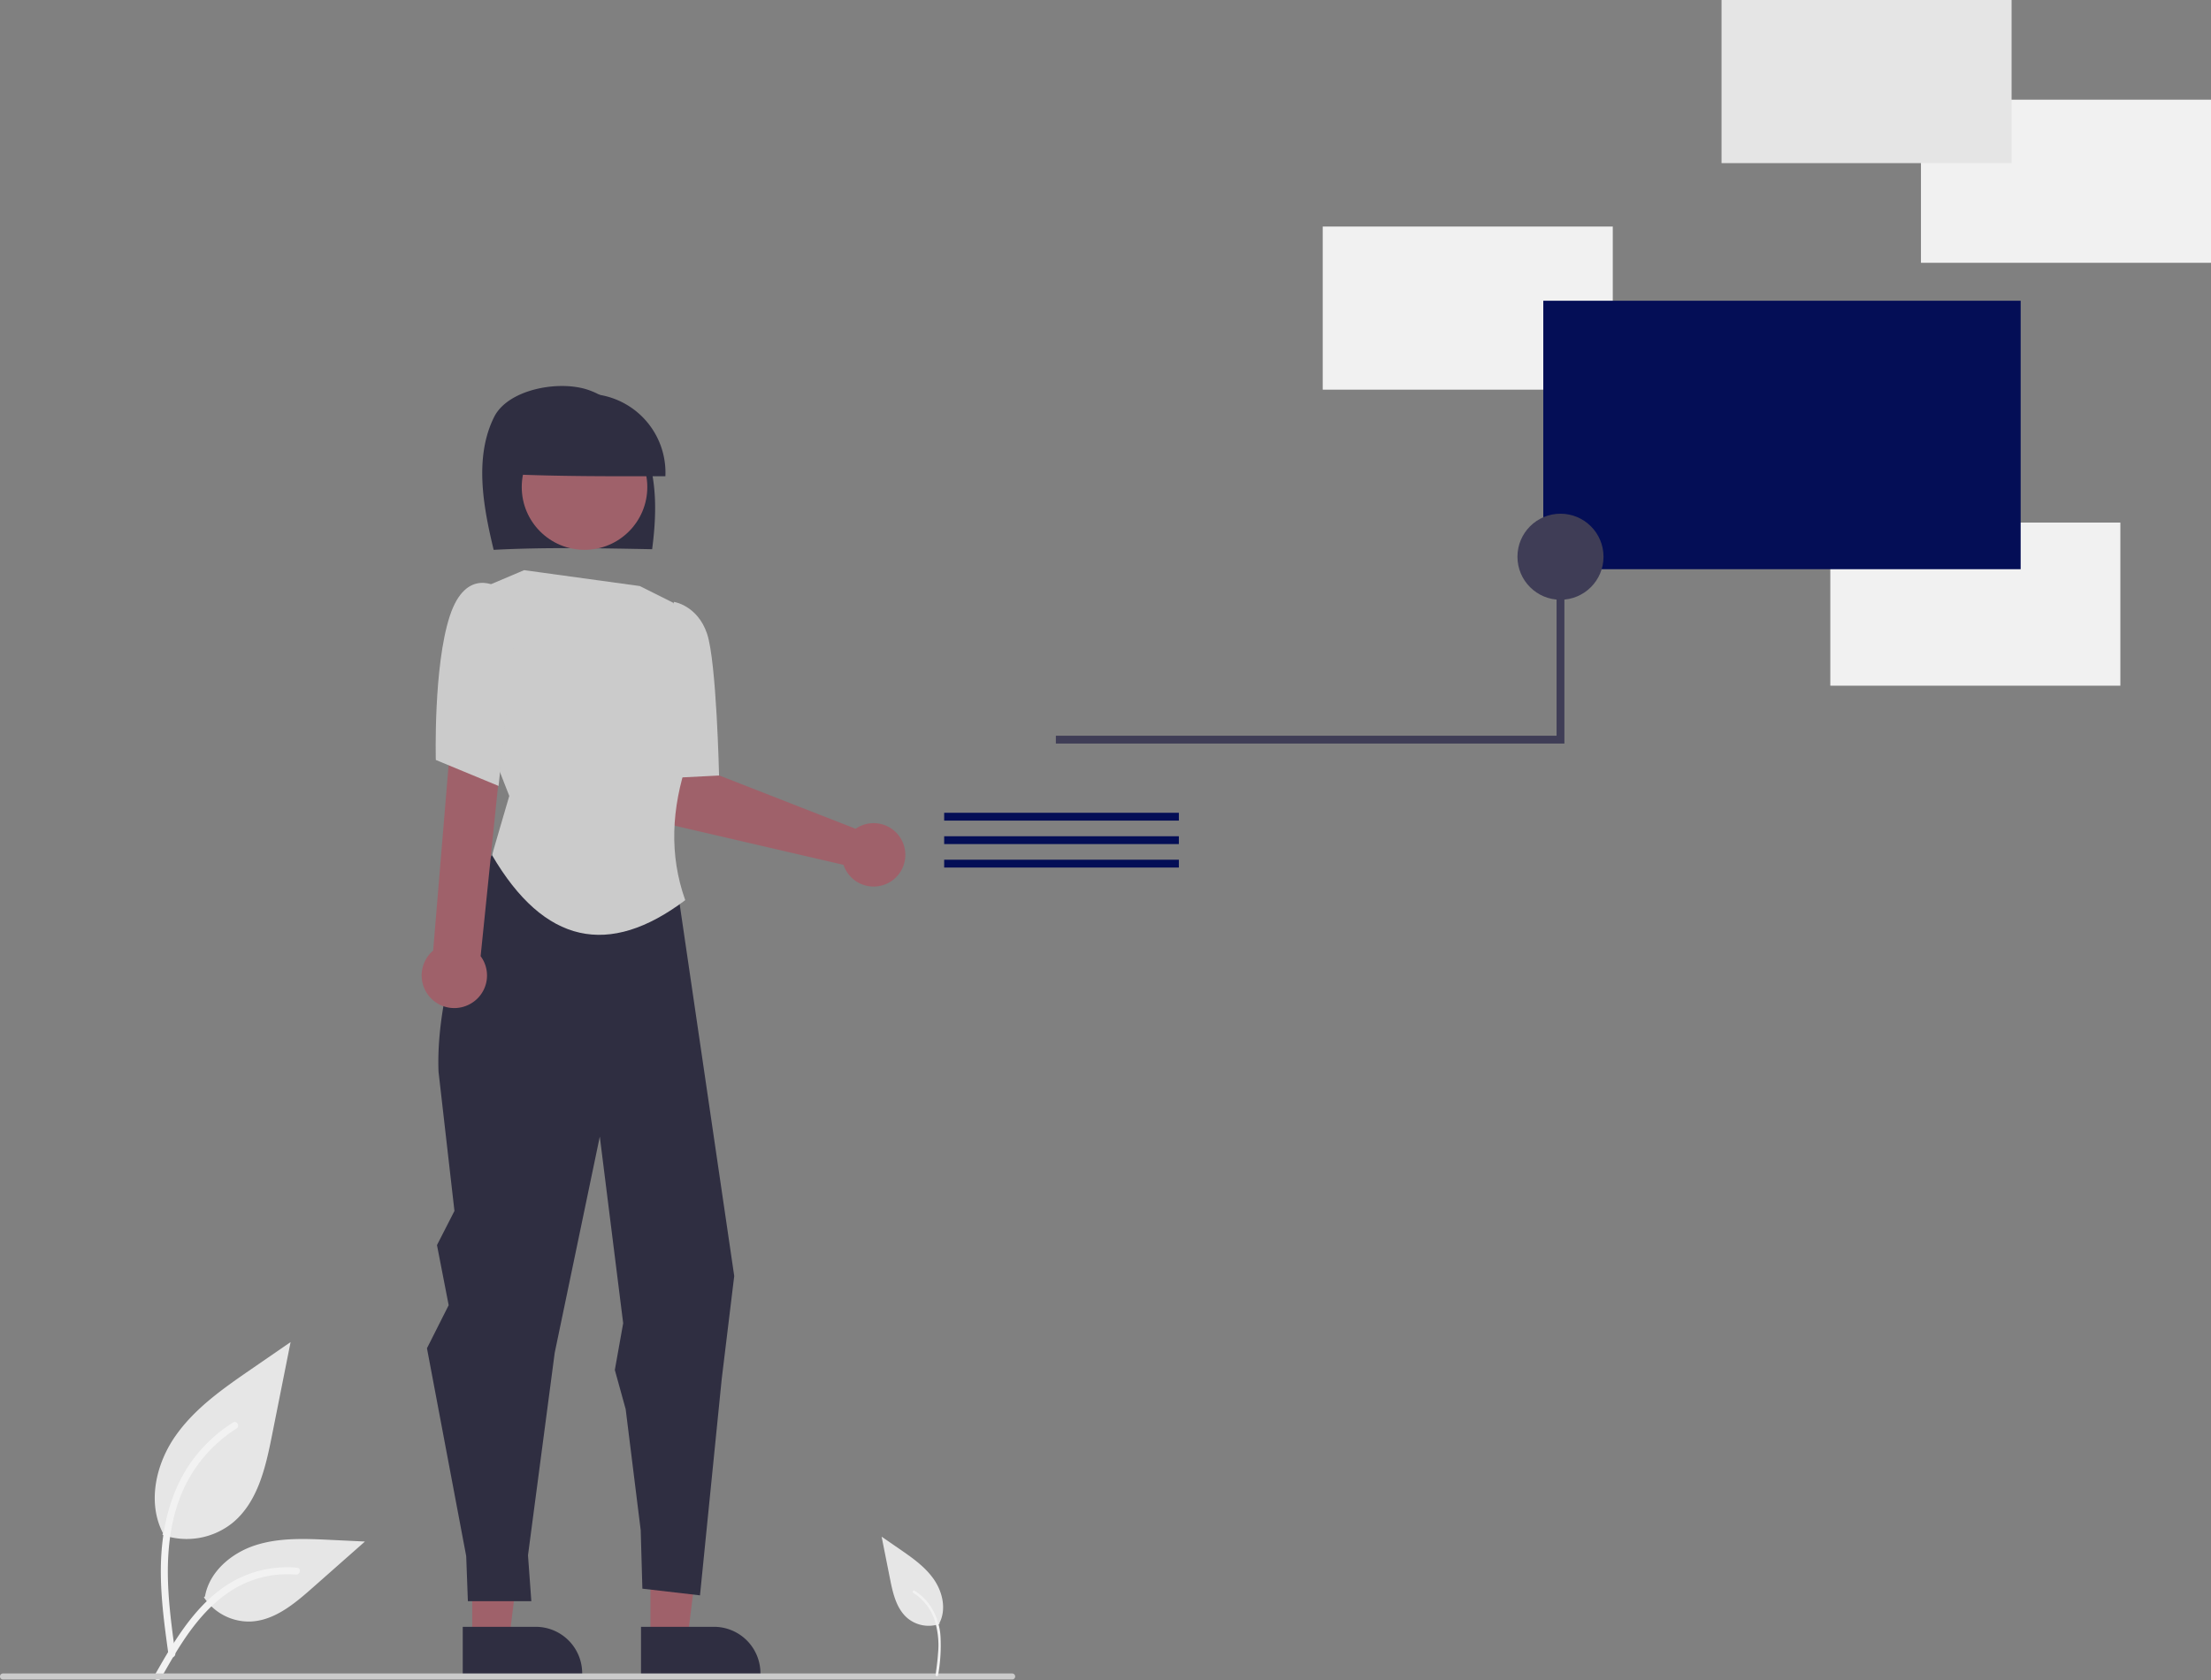
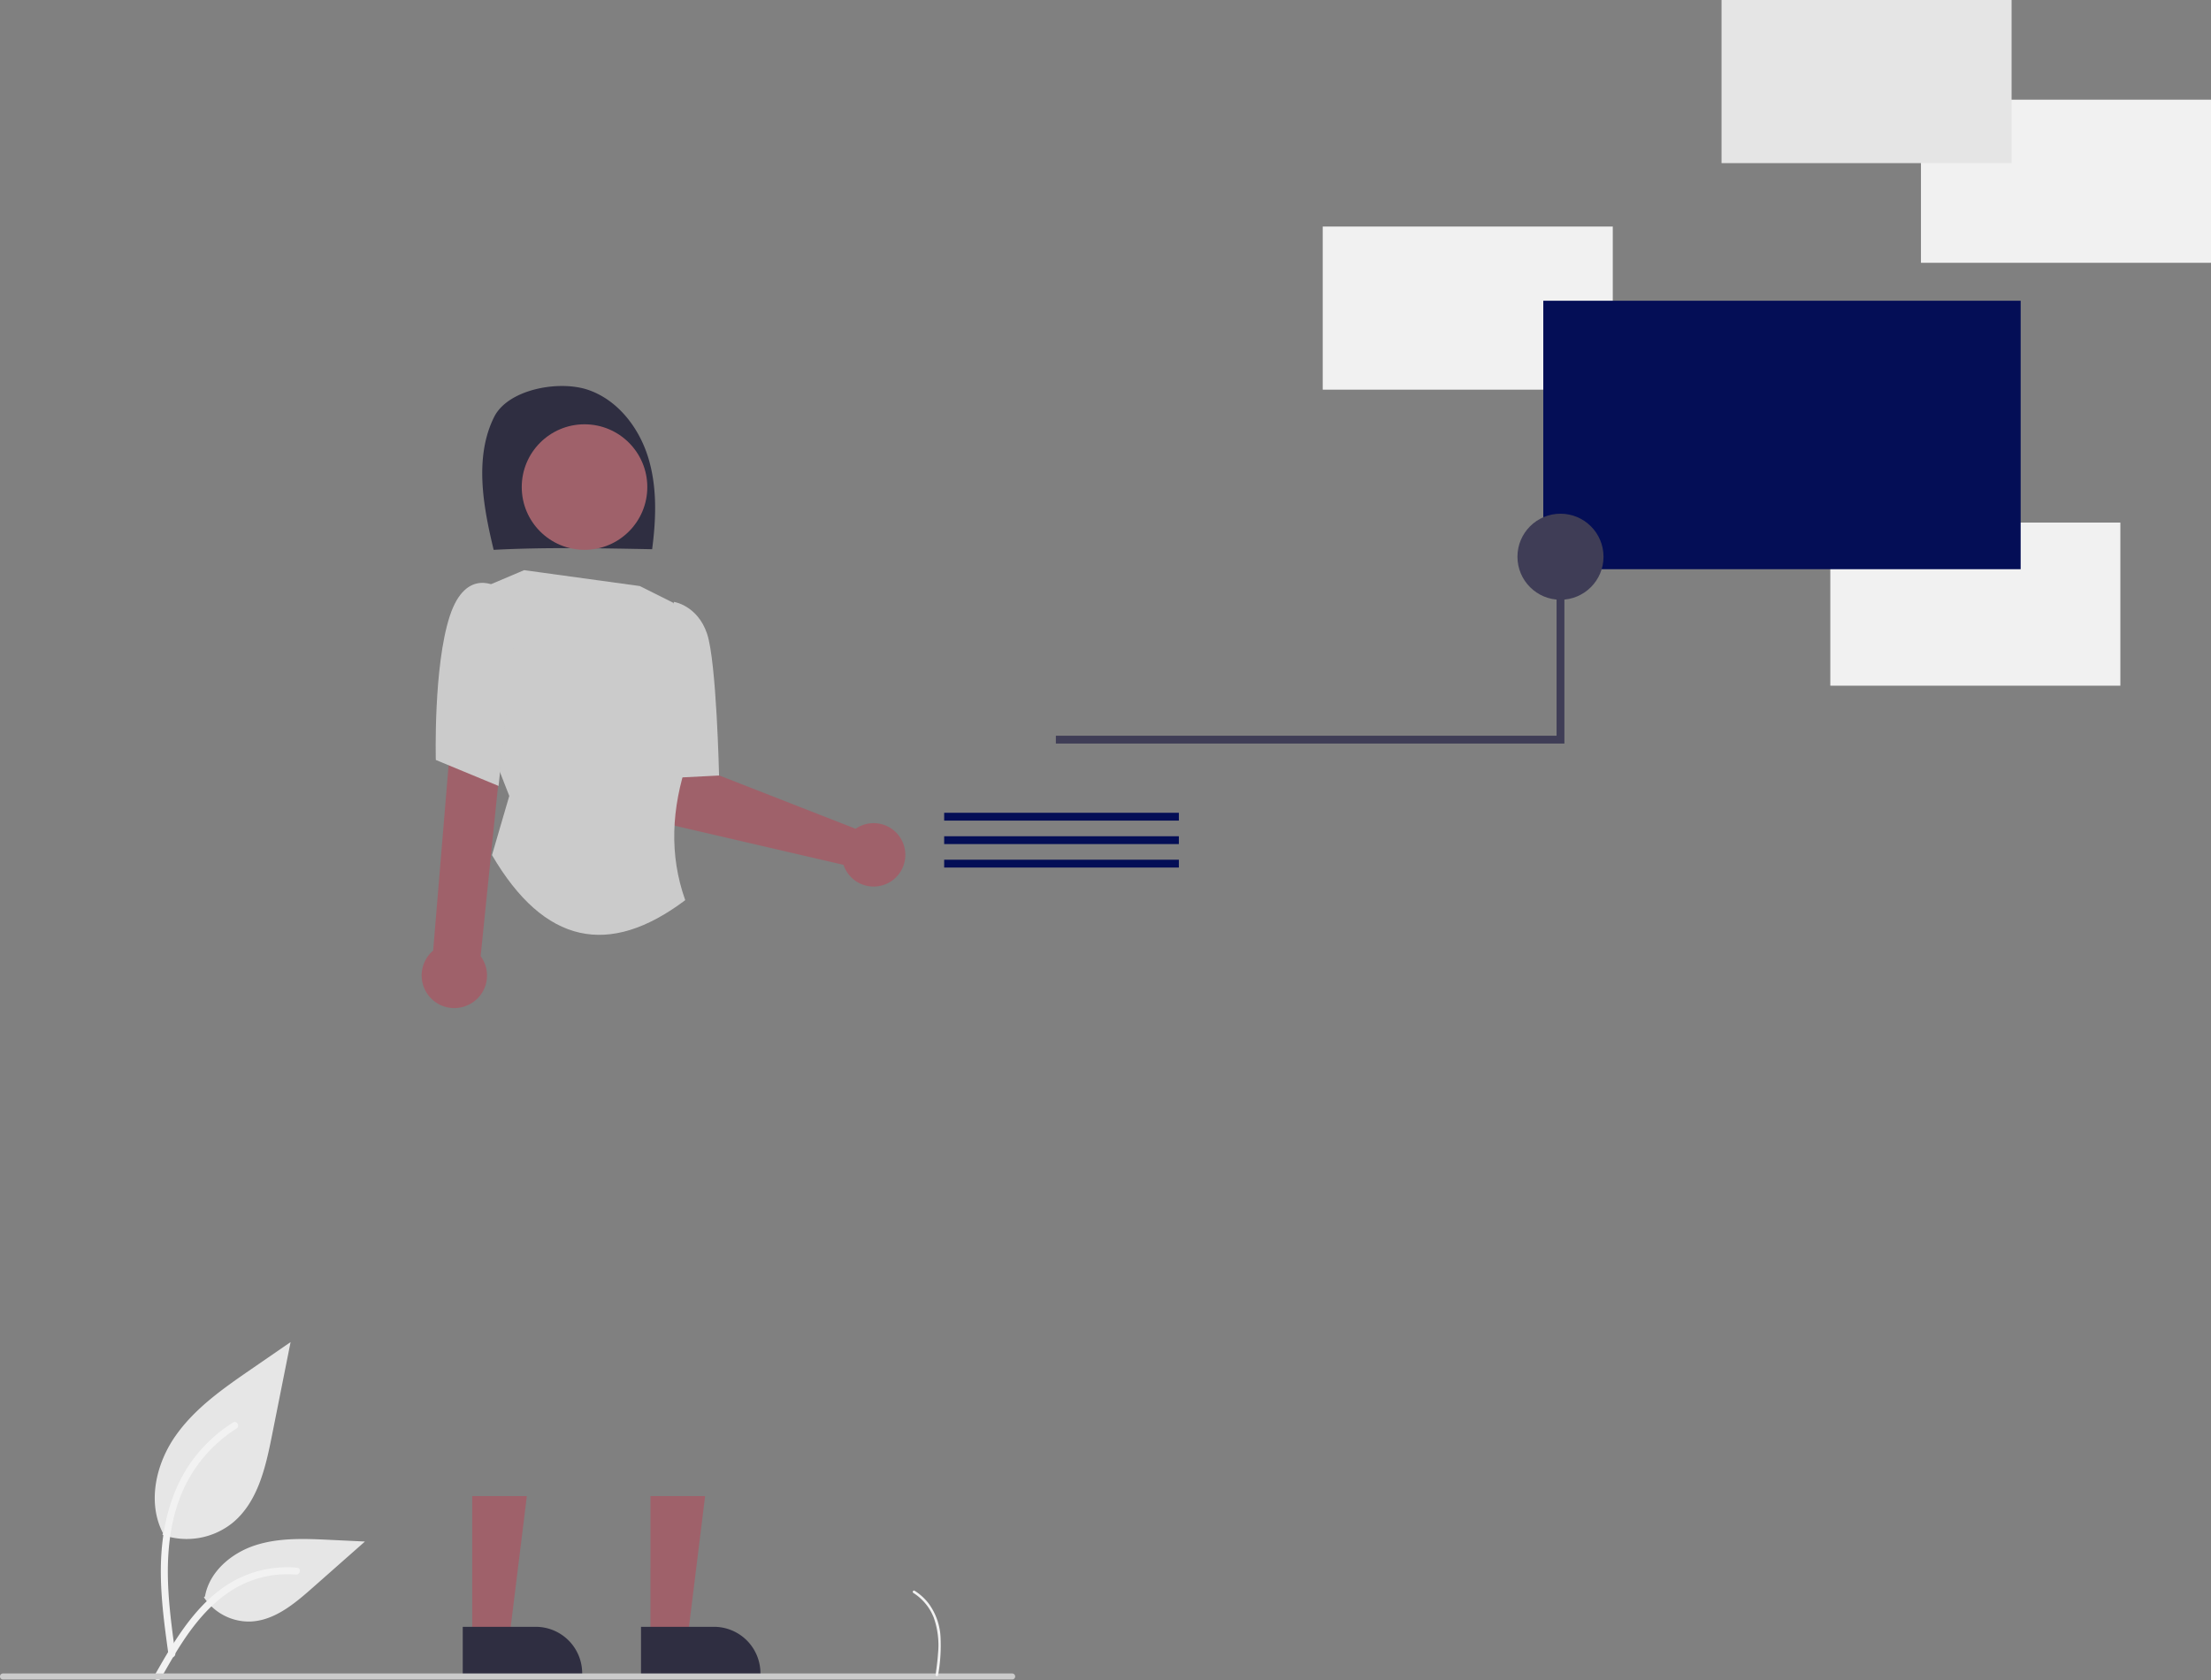
<svg xmlns="http://www.w3.org/2000/svg" data-name="Layer 1" width="731.799" height="556.201">
  <rect width="100%" height="100%" fill="#808080" stroke="none" />
  <path data-name="Path 438" d="M53.77 508.113a24.215 24.215 0 0 0 23.383-4.119c8.19-6.874 10.758-18.196 12.847-28.682l6.18-31.016-12.938 8.908c-9.305 6.406-18.818 13.019-25.26 22.298s-9.252 21.947-4.078 31.988" fill="#e6e6e6" />
  <path data-name="Path 439" d="M55.768 547.823c-1.628-11.863-3.303-23.88-2.158-35.871 1.014-10.65 4.263-21.05 10.878-29.58a49.206 49.206 0 0 1 12.624-11.44c1.263-.797 2.425 1.203 1.168 1.997a46.78 46.78 0 0 0-18.505 22.326c-4.028 10.246-4.675 21.415-3.981 32.3.42 6.582 1.31 13.121 2.206 19.652a1.198 1.198 0 0 1-.808 1.423 1.163 1.163 0 0 1-1.423-.808Z" fill="#f2f2f2" />
  <path data-name="Path 442" d="M67.49 528.787a17.825 17.825 0 0 0 15.53 8.019c7.865-.374 14.419-5.86 20.318-11.07l17.452-15.41-11.55-.552c-8.306-.398-16.827-.771-24.738 1.793s-15.208 8.726-16.654 16.915" fill="#e6e6e6" />
  <path data-name="Path 443" d="M51.165 554.643c7.84-13.871 16.933-29.288 33.181-34.215a37.026 37.026 0 0 1 13.956-1.441c1.482.128 1.111 2.411-.367 2.284a34.398 34.398 0 0 0-22.272 5.892c-6.28 4.275-11.17 10.218-15.308 16.52-2.535 3.86-4.806 7.884-7.076 11.902-.726 1.285-2.848.357-2.114-.942Z" fill="#f2f2f2" />
  <path d="M284.638 273.526a10.527 10.527 0 0 0-1.43.838l-46.19-18.056-1.83-11.908-18.333.414 1.192 21.396a8 8 0 0 0 6.18 7.348l54.962 12.75a10.497 10.497 0 1 0 5.449-12.782ZM215.287 542.561l12.26-.001 5.832-47.288-18.094.001.002 47.288z" fill="#9f616a" />
  <path d="m212.16 538.558 24.143-.001h.001a15.387 15.387 0 0 1 15.387 15.386v.5l-39.53.001Z" fill="#2f2e41" />
  <path fill="#9f616a" d="m156.287 542.561 12.26-.001 5.832-47.288-18.094.001.002 47.288z" />
  <path d="m153.16 538.558 24.143-.001h.001a15.387 15.387 0 0 1 15.387 15.386v.5l-39.53.001ZM163.396 182.027c-3.492-14.417-6.45-30.677.135-43.954 4.569-9.213 21.47-12.315 31.16-8.996s16.693 12.323 19.774 22.14 2.723 20.398 1.38 30.605c-17.82-.343-35.638-.685-52.45.205Z" fill="#2f2e41" />
  <circle cx="193.466" cy="161.244" r="20.779" fill="#9f616a" />
-   <path d="M168.064 156.964a26.099 26.099 0 1 1 52.166.687c-17.785.038-35.57.076-52.166-.687ZM176.221 258.683l-8.69 14.483s-23.8 44.636-22.384 81.634l5.267 46.084-5.78 11.31 3.869 19.896-7.185 14.253 12.988 68.811.553 14.923h21.003l-1.106-15.199 8.843-67.036 14.923-71.574 7.738 61.785-2.763 15.476 3.592 12.988 4.974 40.07.553 19.345 19.068 2.21 7.185-71.574 4.145-34.15L220.8 271Z" fill="#2f2e41" />
  <path d="m173.465 188.75-12.938 5.494-7.266 30.072 15.3 39.181-5.72 19.577c17.313 29.615 38.742 33.918 63.958 14.926-5.337-14.984-4.566-30.391.753-46.114 0 0 13.265-12.352 3.998-28.411l-8.839-23.992-10.943-5.472Z" fill="#cbcbcb" />
  <path d="m220.162 204.713 2.937-5.454s7.746 1.165 10.91 10.489 3.985 46.992 3.985 46.992l-16.573.839Z" fill="#cbcbcb" />
  <path d="M155.237 332.558a10.743 10.743 0 0 0 3.842-16.018l8.033-78.54h-17.36l-6.384 76.69a10.8 10.8 0 0 0 11.87 17.868Z" fill="#9f616a" />
  <path d="m171.1 203.127-6.084-8.601s-10.699-7.254-16.153 9.44-4.615 47.621-4.615 47.621l20.768 8.601Z" fill="#cbcbcb" />
  <path fill="#f1f1f1" d="M437.799 75h96v54h-96zM635.799 33h96v54h-96zM605.799 173h96v54h-96z" />
  <path fill="#e5e5e5" d="M569.799 0h96v54h-96z" />
  <path fill="#040e56" d="M510.799 99.563h158v88.875h-158z" />
  <path fill="#3f3d56" d="M349.472 243.559h165.722V172.35h2.59v73.799H349.472v-2.59z" />
  <circle cx="516.489" cy="184.307" r="14.242" fill="#3f3d56" />
  <path fill="#040e56" d="M312.501 269.075h77.683v2.589h-77.683zM312.501 276.843h77.683v2.589h-77.683zM312.501 284.612h77.683v2.589h-77.683z" />
  <path d="M335 556H1a1 1 0 0 1 0-2h334a1 1 0 1 1 0 2Z" fill="#cbcbcb" />
-   <path data-name="Path 461" d="M310.994 537.605a10.96 10.96 0 0 1-10.583-1.865c-3.707-3.111-4.87-8.236-5.815-12.983l-2.797-14.038 5.856 4.032c4.211 2.9 8.517 5.892 11.433 10.092s4.188 9.934 1.846 14.479" fill="#e6e6e6" />
  <path data-name="Path 462" d="M310.493 554.6a56.667 56.667 0 0 0 .787-13.052 20.53 20.53 0 0 0-3.959-10.764 17.905 17.905 0 0 0-4.594-4.163c-.46-.29-.882.438-.425.727a17.022 17.022 0 0 1 6.734 8.124 27.253 27.253 0 0 1 1.446 11.753c-.153 2.396-.476 4.774-.803 7.152a.434.434 0 0 0 .295.518.423.423 0 0 0 .517-.295Z" fill="#f2f2f2" />
</svg>